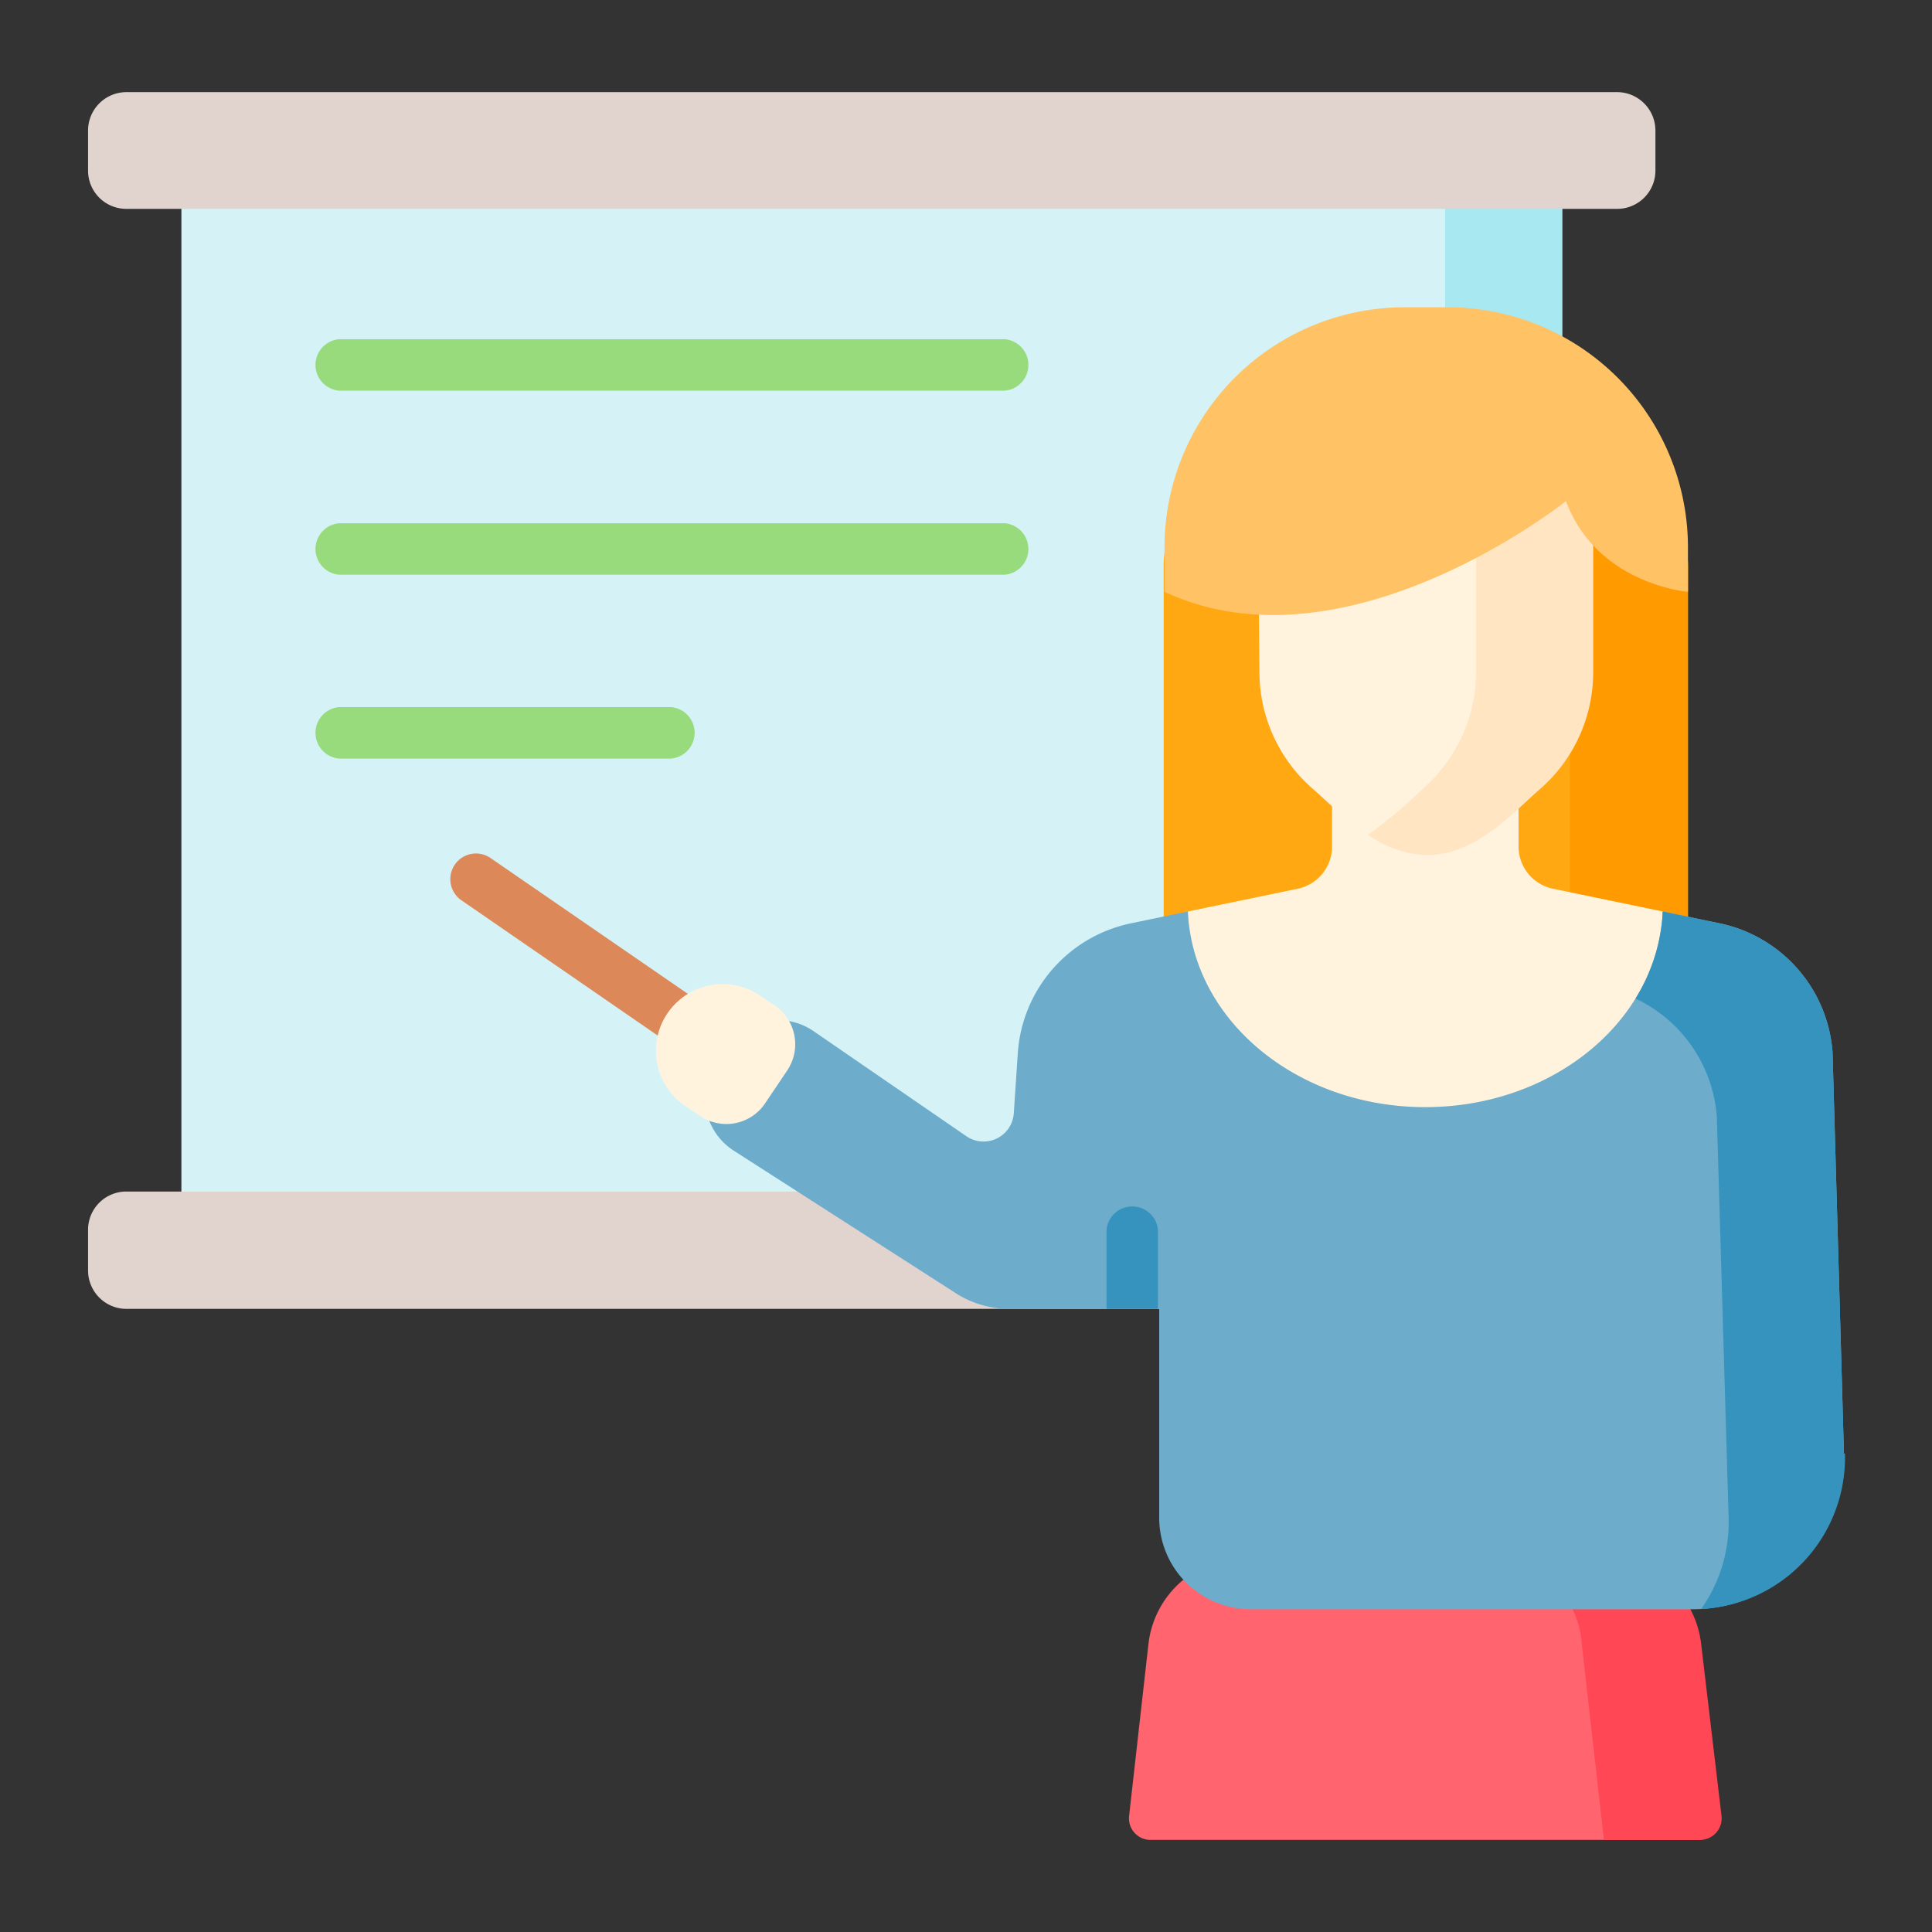
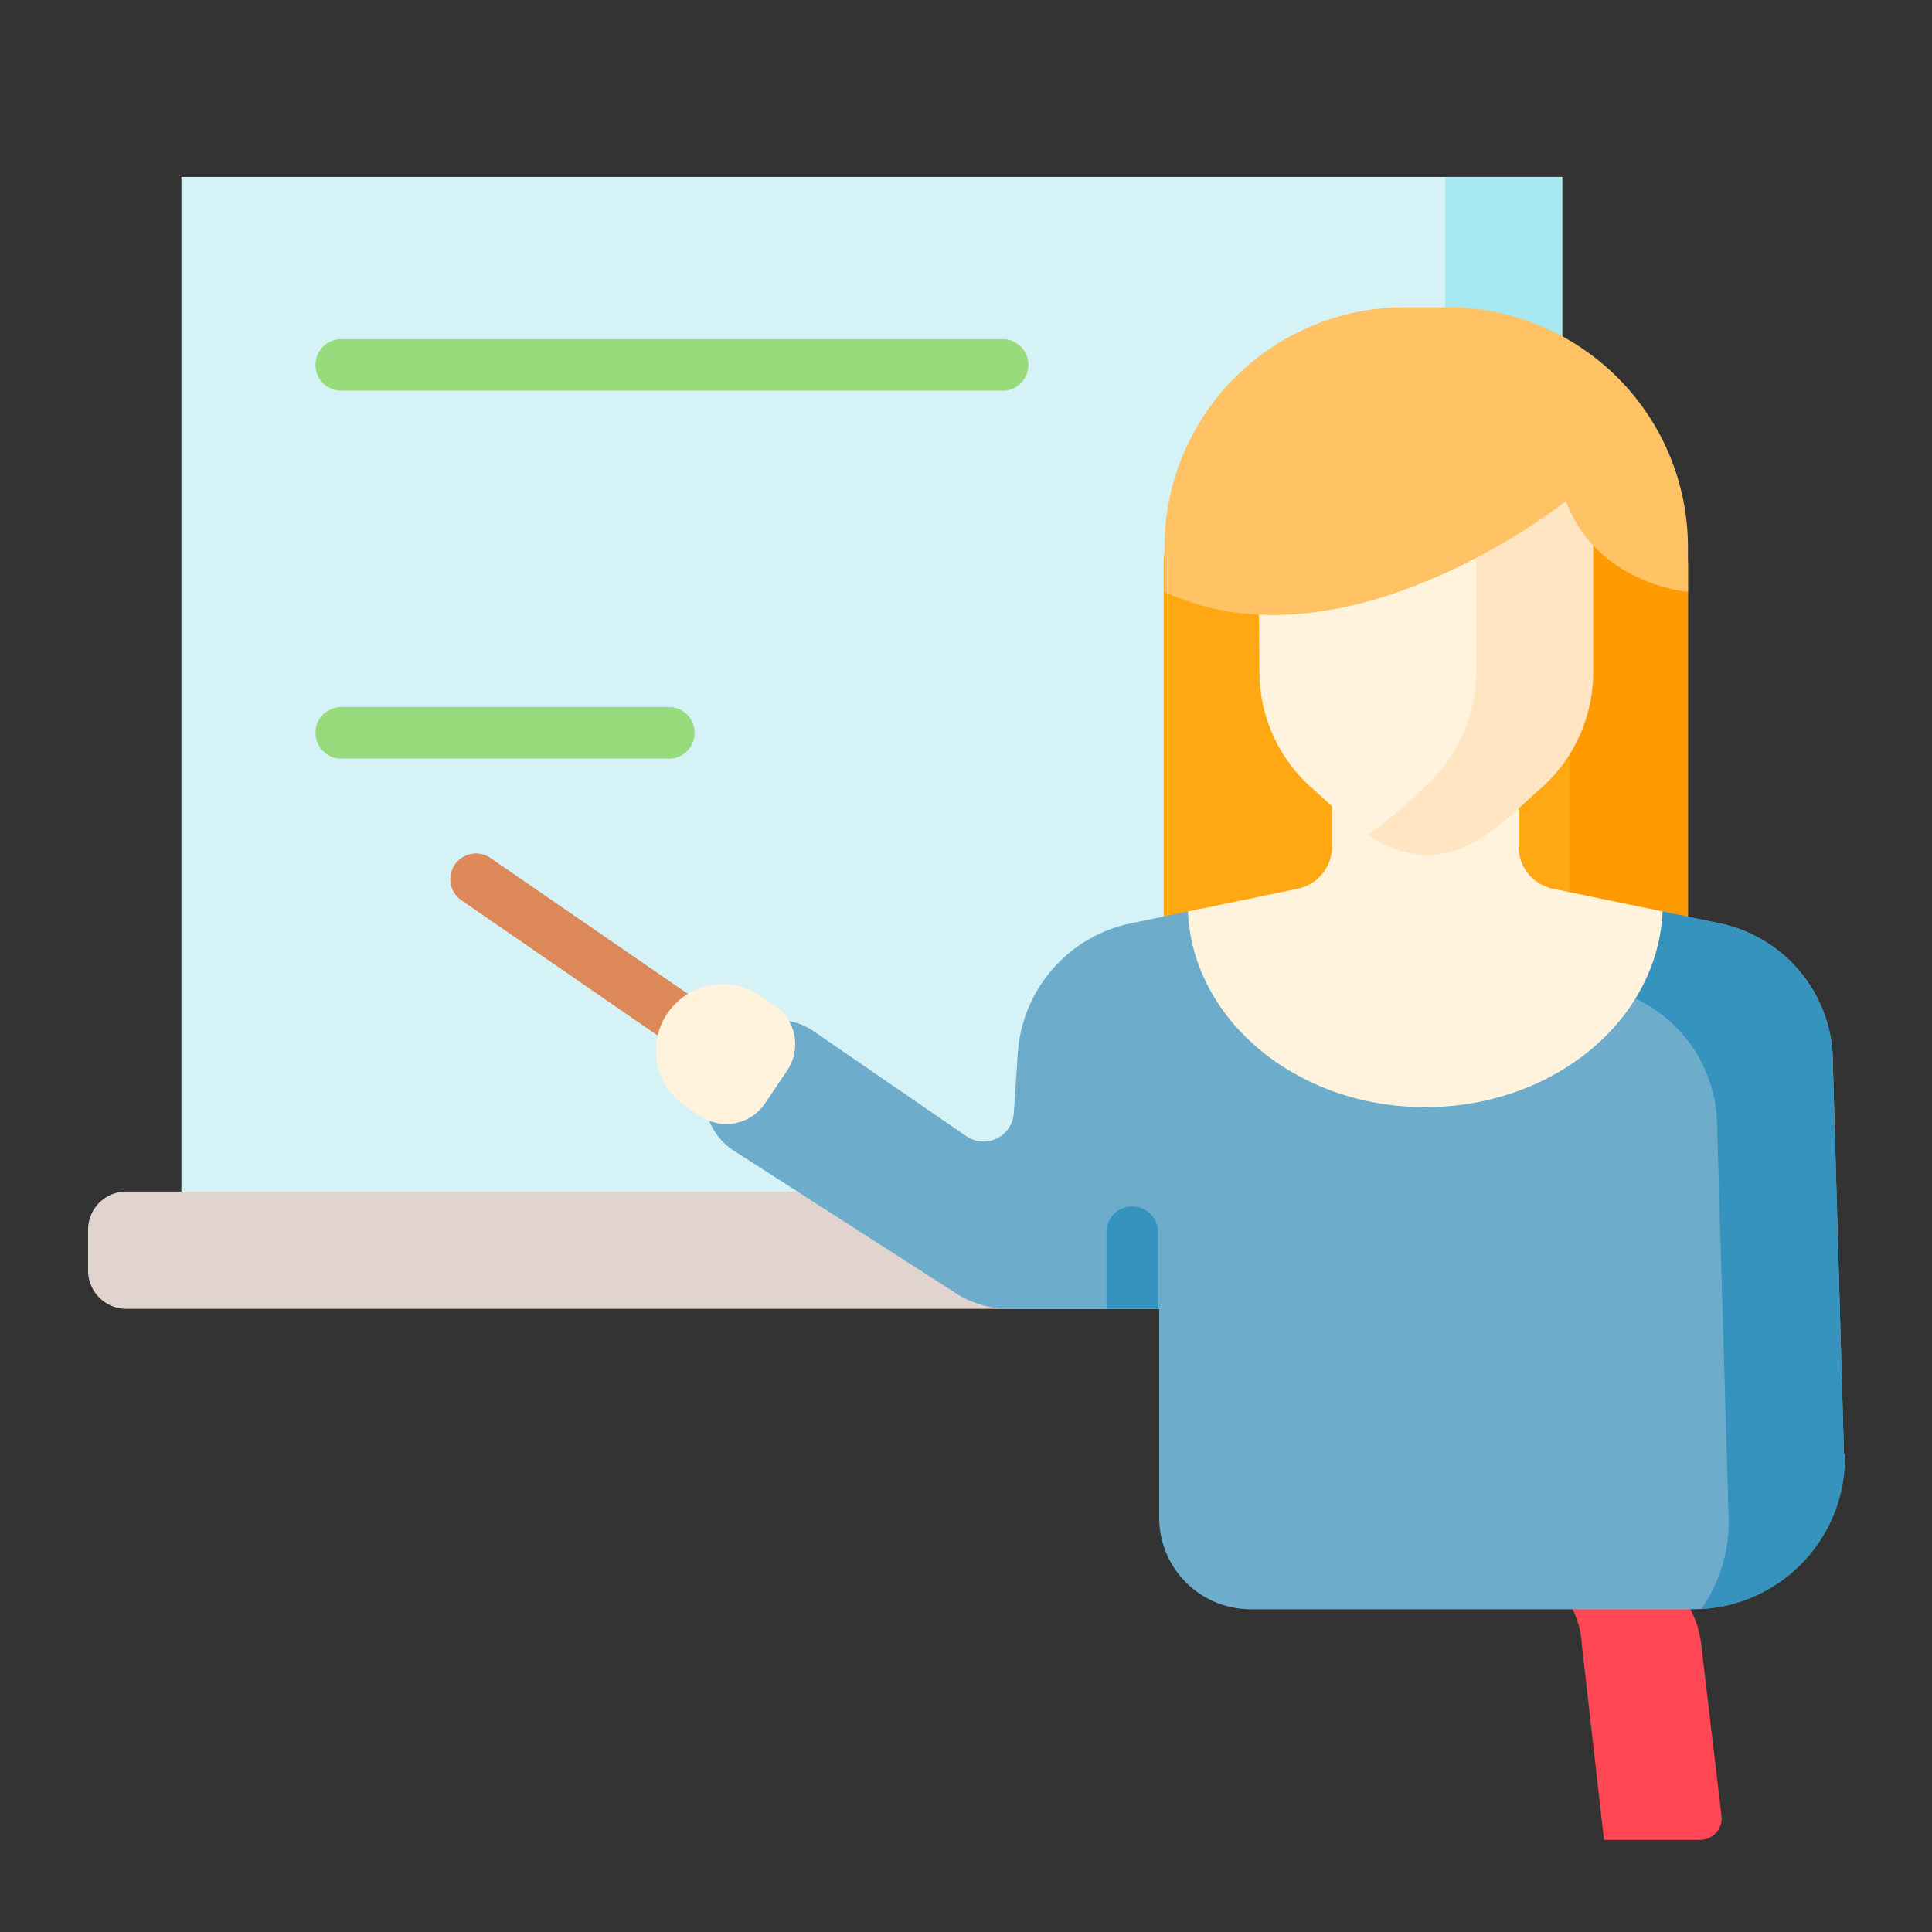
<svg xmlns="http://www.w3.org/2000/svg" id="Layer_1" data-name="Layer 1" viewBox="0 0 95 95">
  <rect x="0" y="0" width="95" height="95" fill="#333333" stroke="none" />
  <defs>
    <style>.cls-1{fill:#ff646f;}.cls-2{fill:#ff4755;}.cls-3{fill:#d5f3f7;}.cls-4{fill:#a7e8f1;}.cls-5{fill:#ffa812;}.cls-6{fill:#ff9a00;}.cls-7{fill:#fff3de;}.cls-8{fill:#dd8858;}.cls-9{fill:#e1d3ce;}.cls-10{fill:#6daccb;}.cls-11{fill:#3693bd;}.cls-12{fill:#ffe5c2;}.cls-13{fill:#ffc265;}.cls-14{fill:#98db7c;}</style>
  </defs>
-   <path class="cls-1" d="M78.93,76.59H61.24a4.79,4.79,0,0,0-4.77,4.26l-.95,8.44a1.06,1.06,0,0,0,1,1.18h27a1.06,1.06,0,0,0,1.05-1.18l-1-8.44A4.79,4.79,0,0,0,78.93,76.59Z" />
  <path class="cls-2" d="M84.65,89.29l-1-8.44a4.79,4.79,0,0,0-4.77-4.26H73.17a4.53,4.53,0,0,1,4.61,4.26l1.09,9.62H83.6a1.06,1.06,0,0,0,1.05-1.18Z" />
  <path class="cls-3" d="M8.92,8.7H76.81V60.75H8.92Z" />
  <path class="cls-4" d="M71.06,8.7h5.76V60.75H71.06Z" />
  <path class="cls-5" d="M83,47.38V27.83a4.5,4.5,0,0,0-4.5-4.51H61.72a4.5,4.5,0,0,0-4.5,4.51V47.38Z" />
  <path class="cls-6" d="M78.45,23.32H77.2V47.38H83V27.83A4.5,4.5,0,0,0,78.45,23.32Z" />
  <path class="cls-7" d="M74.67,41.62V37.11H65.5v4.51a2.12,2.12,0,0,1-1.69,2.08l-5.4,1.12c0,12,5.37,13.16,11.67,13.16s11.68-1.2,11.68-13.16l-5.4-1.12A2.12,2.12,0,0,1,74.67,41.62Z" />
  <path class="cls-8" d="M34.12,51.88a1.28,1.28,0,0,1-.72-.23L22.69,44.27a1.26,1.26,0,1,1,1.43-2.08l10.72,7.38a1.27,1.27,0,0,1-.72,2.31Z" />
  <path class="cls-9" d="M79.52,64.36H6.21a1.89,1.89,0,0,1-1.88-1.89v-2a1.88,1.88,0,0,1,1.88-1.88H79.52A1.88,1.88,0,0,1,81.4,60.5v2A1.89,1.89,0,0,1,79.52,64.36Z" />
-   <path class="cls-9" d="M79.52,10.27H6.21A1.88,1.88,0,0,1,4.33,8.39v-2A1.89,1.89,0,0,1,6.21,4.53H79.52A1.89,1.89,0,0,1,81.4,6.42v2A1.88,1.88,0,0,1,79.52,10.27Z" />
  <path class="cls-10" d="M90.67,71.47l-.56-19.73a7,7,0,0,0-5.51-6.33l-2.84-.59c-.24,5.35-5.38,9.62-11.68,9.62s-11.43-4.27-11.67-9.62l-2.84.59a7,7,0,0,0-5.52,6.33l-.2,3a1.49,1.49,0,0,1-2.33,1.13L40,50.7a3.07,3.07,0,0,0-4.26.79l-.53.78a3.06,3.06,0,0,0,.87,4.31l11,7.06a4.89,4.89,0,0,0,2.55.72H57V74.62a4.5,4.5,0,0,0,4.5,4.51H83.21a7.46,7.46,0,0,0,7.46-7.66Z" />
  <path class="cls-11" d="M90.67,71.47l-.56-19.73a7,7,0,0,0-5.51-6.33l-2.84-.59a8.91,8.91,0,0,1-1.34,4.28,7,7,0,0,1,4,5.82L85,74.64a7.42,7.42,0,0,1-1.35,4.48,7.46,7.46,0,0,0,7.07-7.65Z" />
  <path class="cls-11" d="M56.94,64.36V60.48a1.27,1.27,0,0,0-2.53,0v3.88Z" />
  <path class="cls-7" d="M61.93,33.12a7.62,7.62,0,0,0,2.58,5.63C65.83,39.89,67.68,42,70.13,42s4.29-2.14,5.61-3.28a7.62,7.62,0,0,0,2.58-5.63V22.27H61.84Z" />
  <path class="cls-12" d="M72.58,22.27V33.12A7.63,7.63,0,0,1,70,38.75a24.63,24.63,0,0,1-2.73,2.3,5.3,5.3,0,0,0,2.88,1c2.44,0,4.29-2.14,5.61-3.28a7.62,7.62,0,0,0,2.58-5.63V22.27Z" />
  <path class="cls-13" d="M83,29.1s-4.46-.35-6-4.46c0,0-10.8,8.64-19.74,4.46V26.92A11.81,11.81,0,0,1,69,15.11h2.11A11.81,11.81,0,0,1,83,26.92V29.1Z" />
  <path class="cls-7" d="M38.72,52.62l-1.09,1.62a2.29,2.29,0,0,1-3.19.64l-.81-.54a3.28,3.28,0,0,1,3.63-5.46l.82.55A2.31,2.31,0,0,1,38.72,52.62Z" />
  <path class="cls-14" d="M49.41,19.21H16.67a1.27,1.27,0,0,1,0-2.53H49.41a1.27,1.27,0,0,1,0,2.53Z" />
-   <path class="cls-14" d="M49.41,28.26H16.67a1.27,1.27,0,0,1,0-2.53H49.41a1.27,1.27,0,0,1,0,2.53Z" />
  <path class="cls-14" d="M33,37.3H16.67a1.27,1.27,0,0,1,0-2.53H33a1.27,1.27,0,0,1,0,2.53Z" />
</svg>